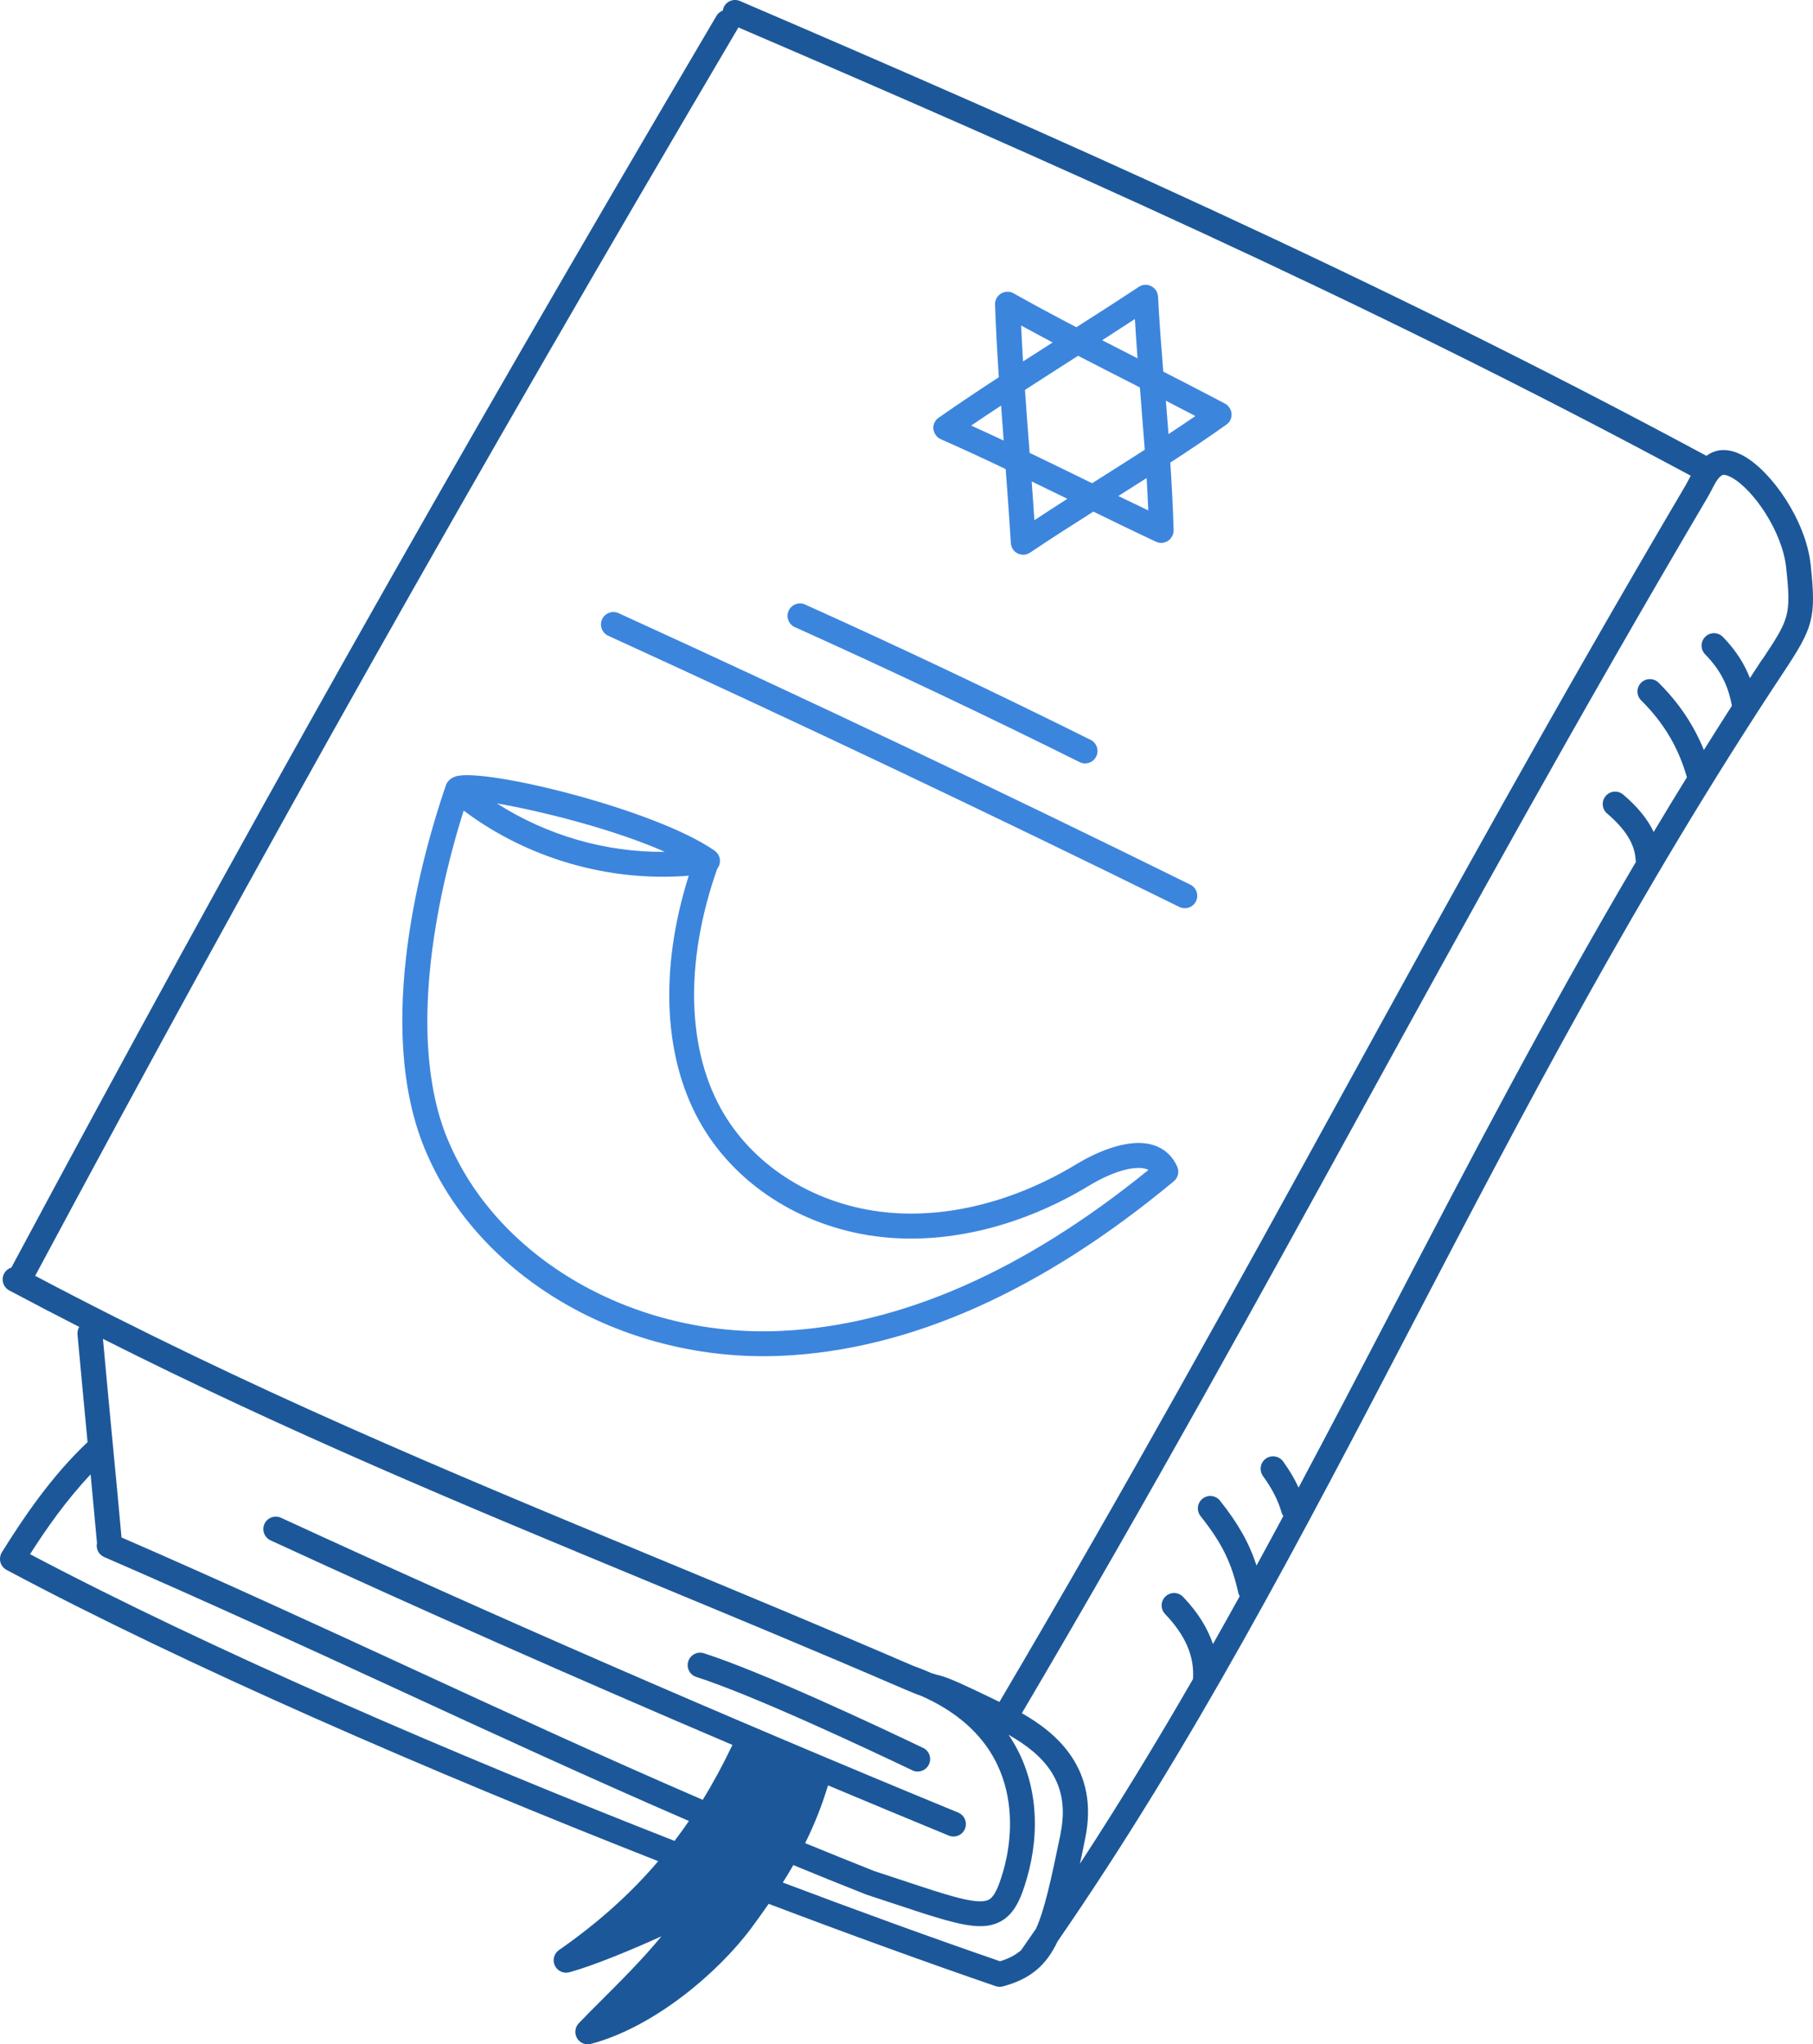
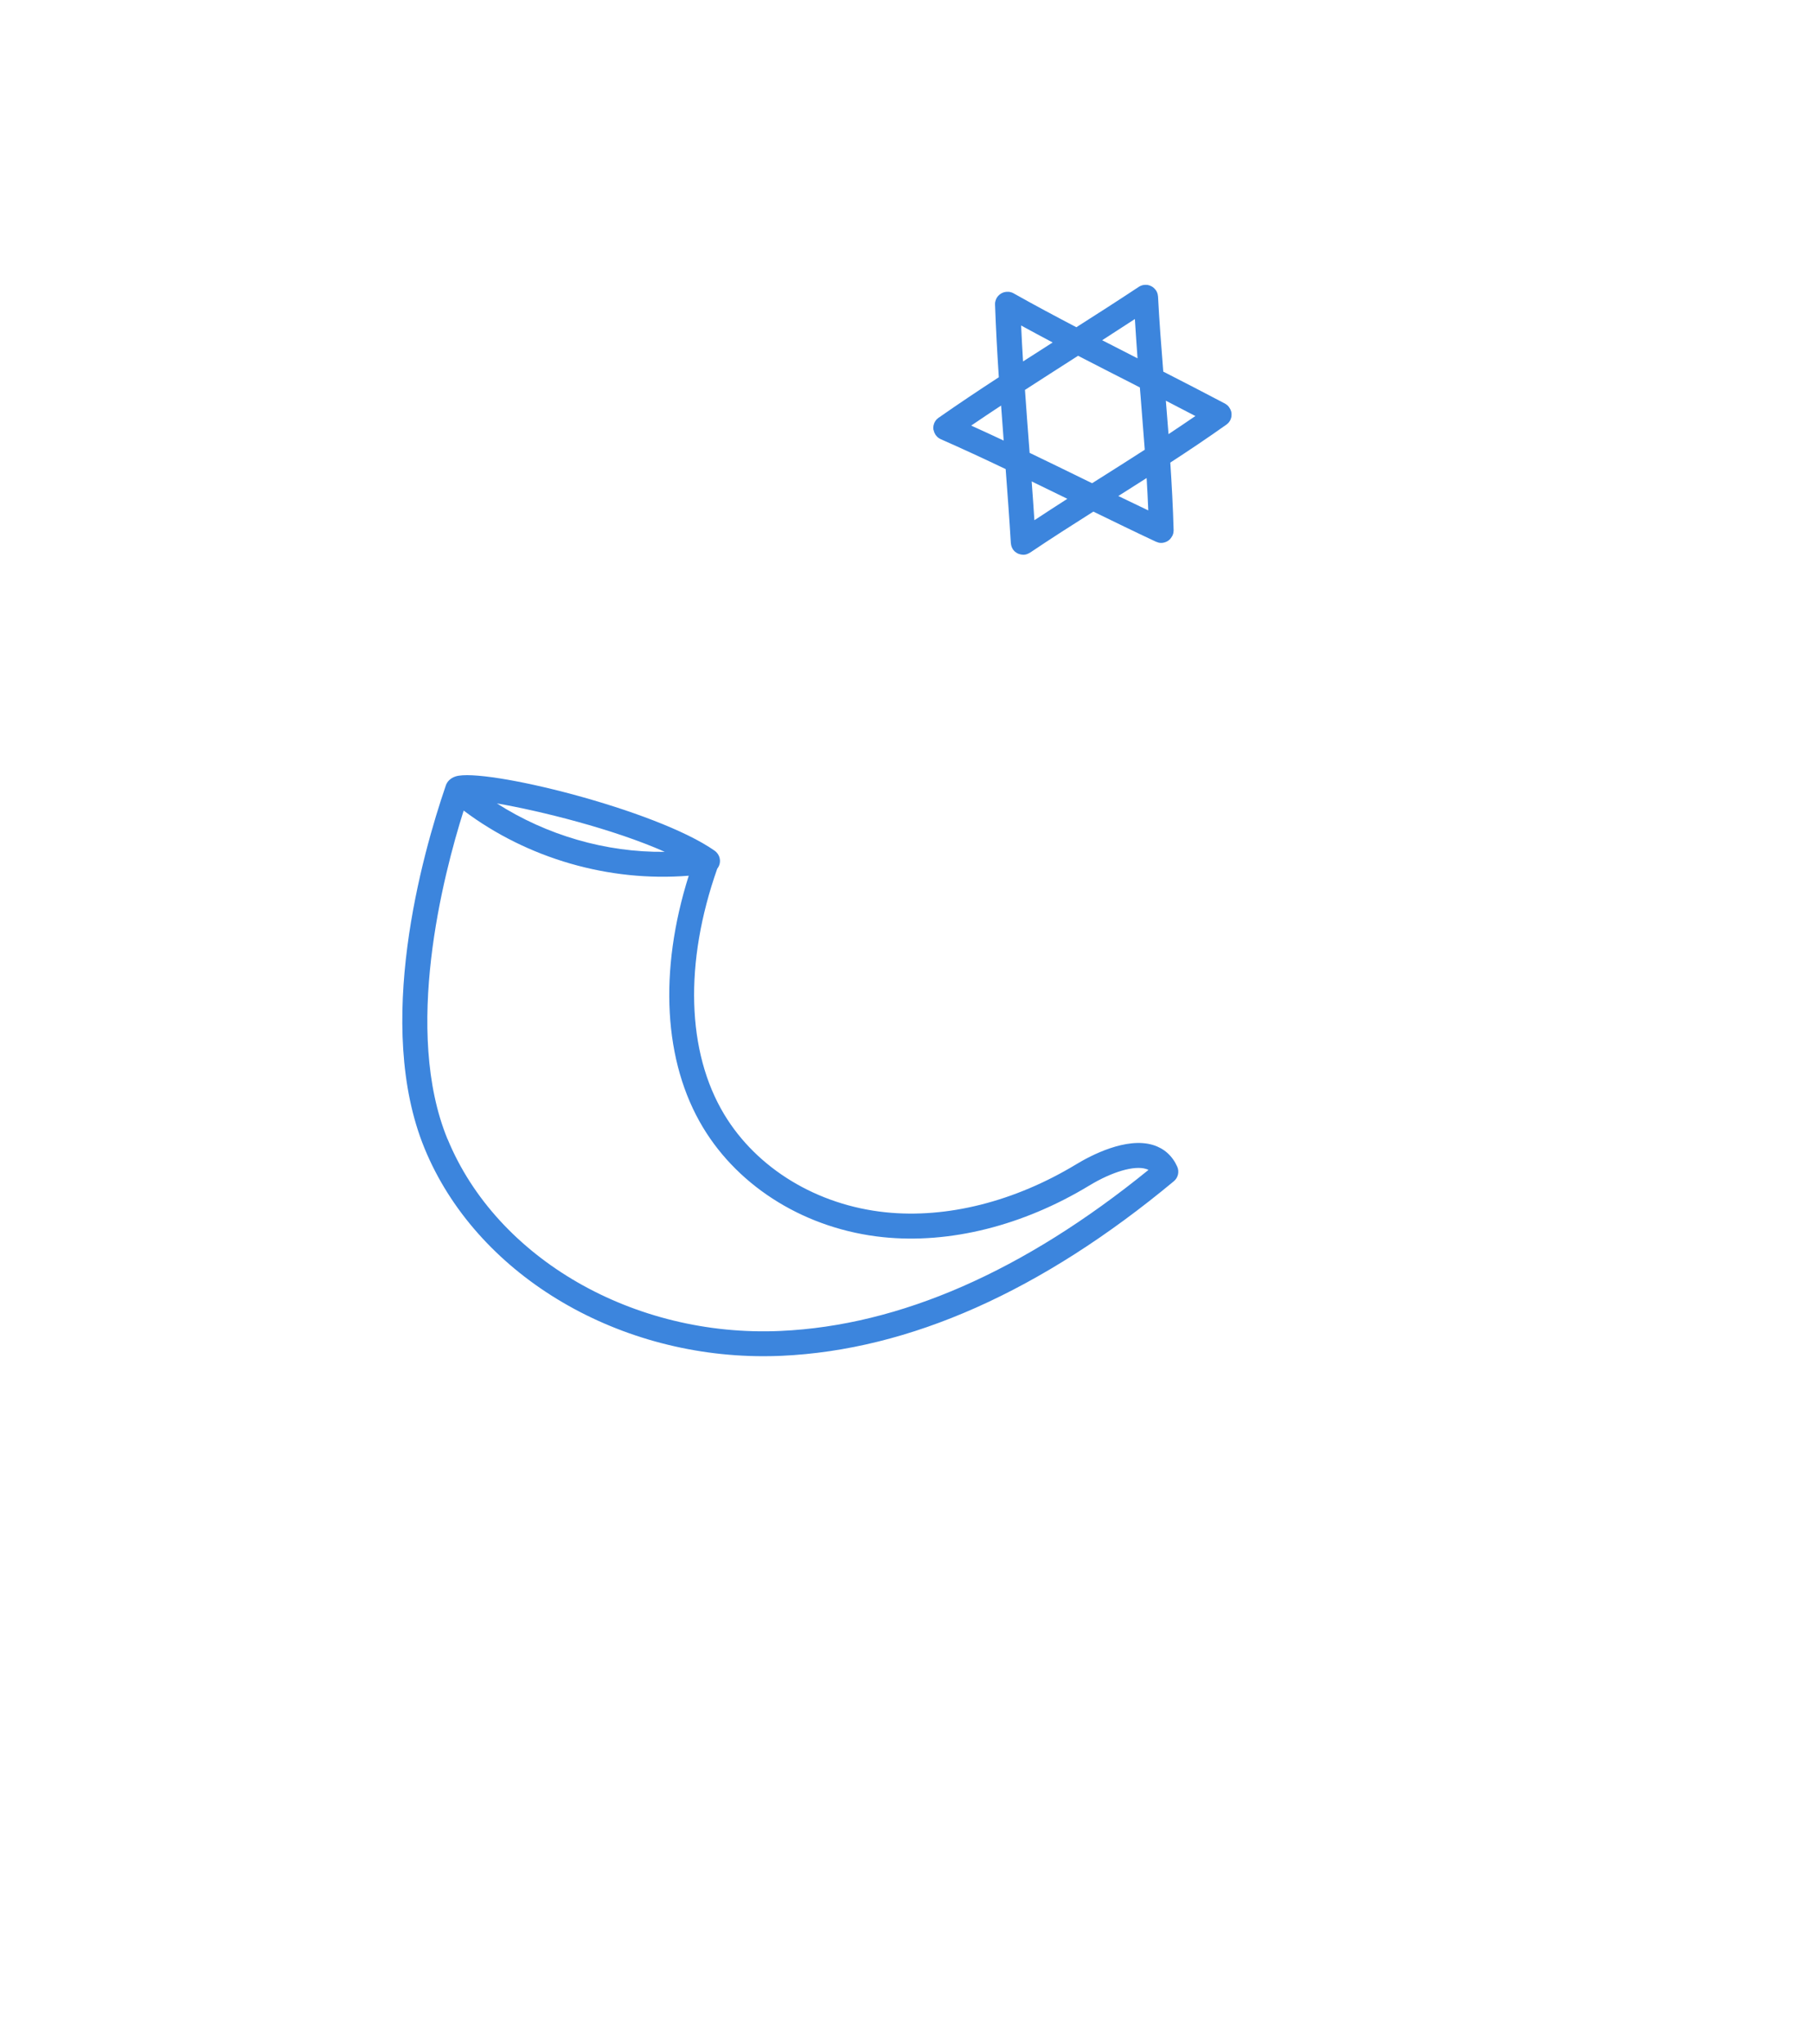
<svg xmlns="http://www.w3.org/2000/svg" id="Layer_2" viewBox="0 0 273.32 308.23">
  <defs>
    <style>.cls-1{fill:#1c5899;}.cls-2{fill:#3c85dd;}</style>
  </defs>
  <g id="doodles">
    <g>
-       <path class="cls-2" d="M91.69,95.86c28.79,13.16,57.76,26.92,86.1,40.89,.27,.13,.55,.19,.83,.19,.69,0,1.36-.38,1.68-1.04,.46-.93,.08-2.05-.85-2.51-28.37-14-57.37-27.77-86.2-40.94-.94-.43-2.05-.01-2.48,.93-.43,.94-.02,2.05,.93,2.48Z" />
-       <path class="cls-2" d="M119.83,94.56c14.36,6.47,28.8,13.32,42.92,20.35,.27,.13,.55,.2,.83,.2,.69,0,1.35-.38,1.68-1.04,.46-.93,.08-2.05-.84-2.51-14.16-7.05-28.64-13.92-43.05-20.41-.95-.43-2.05,0-2.48,.94-.43,.94,0,2.05,.94,2.48Z" />
-       <path class="cls-1" d="M139.16,263.55c-6.98-3.34-24.19-11.43-33.04-14.27-.99-.32-2.04,.23-2.36,1.21-.32,.99,.22,2.04,1.21,2.36,8.64,2.78,25.65,10.78,32.57,14.08,.26,.13,.54,.18,.81,.18,.7,0,1.37-.39,1.69-1.07,.45-.93,.05-2.05-.88-2.5Z" />
-       <path class="cls-1" d="M272.97,85.15c-.73-6.71-5.87-14.01-10.04-16.37-2.24-1.27-3.88-.99-4.86-.54-.3,.14-.57,.31-.82,.49C206.74,41.53,157.58,19.93,111.55,.15c-.95-.41-2.05,.03-2.46,.98-.06,.15-.1,.3-.12,.46-.39,.15-.73,.41-.96,.8C66.64,72.62,36.78,125.64,1.71,191.13c-.45,.14-.85,.45-1.09,.9-.49,.91-.14,2.05,.77,2.54,3.55,1.89,7.06,3.72,10.55,5.5-.19,.33-.29,.71-.26,1.12,.52,5.69,1,10.76,1.48,15.83,.01,.14,.03,.28,.04,.43-5.56,5.24-9.82,11.63-12.92,16.61-.27,.44-.35,.98-.22,1.48,.13,.5,.47,.92,.93,1.17,26.98,14.41,63.92,30.43,98.24,43.92-4.24,4.97-9.14,9.35-14.96,13.4-.75,.52-1.01,1.51-.63,2.33,.39,.83,1.31,1.26,2.19,1.02,3.46-.94,9.12-3.26,13.88-5.42-2.71,3.32-6.2,6.81-9.04,9.64-1.27,1.27-2.44,2.44-3.42,3.47-.58,.61-.68,1.53-.26,2.25,.34,.58,.96,.92,1.61,.92,.16,0,.32-.02,.48-.06,9.62-2.55,19.31-10.88,24.23-17.53,.9-1.22,1.75-2.41,2.57-3.59,12.26,4.65,23.88,8.86,34.21,12.41,.2,.07,.4,.1,.61,.1,.16,0,.33-.02,.49-.06,4.17-1.12,6.54-3.18,8.24-6.78,20.28-29.37,36.53-60.5,53.68-93.39,16.61-31.85,33.79-64.79,55.71-97.89,4.5-6.8,5.02-8.14,4.15-16.29ZM5.29,192.39C40.22,127.18,70,74.29,111.23,4.29c.03-.05,.05-.11,.07-.16,45.43,19.53,93.87,40.85,143.59,67.6-.07,.14-.15,.28-.22,.41-.17,.34-.35,.67-.53,.99-19.87,33.72-36.15,63.35-51.88,92-15.66,28.51-31.86,57.99-51.59,91.49l-.69-.34c-4.08-1.98-7.03-3.35-8.21-3.62-.46-.1-.92-.25-1.38-.4-.88-.39-1.81-.76-2.78-1.11-13.56-5.85-26.51-11.22-39.03-16.41-31.27-12.96-60.85-25.22-93.28-42.37Zm96.4,85.18c-33.75-13.23-70.18-28.97-97.16-43.23,2.41-3.78,5.45-8.13,9.13-12.03,.31,3.3,.63,6.69,.96,10.34-.19,.86,.25,1.76,1.08,2.12,15.46,6.7,30.3,13.54,44.66,20.16,14.08,6.5,28.48,13.13,43.5,19.64-.7,1.02-1.42,2.02-2.17,3Zm-59.33-48.72c-.94-.43-2.05-.02-2.49,.92-.43,.94-.02,2.05,.92,2.49,22.37,10.31,45.69,20.64,69.63,30.84-1.4,2.93-2.88,5.68-4.48,8.28-15.2-6.57-29.76-13.28-44-19.85-14.02-6.47-28.52-13.15-43.62-19.71-.49-5.41-.95-10.29-1.42-15.15-.45-4.75-.9-9.52-1.38-14.79,27.98,14.1,54.15,24.95,81.63,36.34,12.52,5.19,25.47,10.55,39.01,16.4,.87,.37,1.81,.77,2.79,1.12,16.31,7.25,13.6,21.88,12.3,26.37-.77,2.65-1.4,3.91-2.2,4.33-1.64,.86-6.01-.59-13.25-3-1.23-.41-2.56-.85-4-1.32-3.51-1.39-6.98-2.8-10.42-4.21,1.35-2.71,2.5-5.57,3.45-8.71,6.04,2.53,12.1,5.06,18.2,7.57,.23,.1,.48,.14,.71,.14,.74,0,1.44-.44,1.73-1.16,.39-.96-.06-2.05-1.02-2.45-35.38-14.57-69.73-29.53-102.11-44.46Zm117.54,47.6c-1.46,7.06-2.42,11.48-3.71,14.35-.75,1.08-1.49,2.17-2.25,3.25-.87,.76-1.89,1.28-3.18,1.67-9.93-3.42-21.04-7.45-32.75-11.87,.55-.87,1.09-1.75,1.59-2.63,3.59,1.48,7.21,2.95,10.88,4.4,.02,0,.03,0,.05,.02,.02,0,.03,.02,.05,.02,1.45,.47,2.79,.92,4.03,1.33,6.41,2.13,10.34,3.44,13.17,3.44,1.15,0,2.12-.22,3-.68,2.11-1.11,3.12-3.35,4.05-6.61,1.99-6.92,1.72-14.94-2.78-21.57,5.36,3.05,9.41,7.23,7.83,14.88Zm105.79-177.08c-.64,.96-1.25,1.92-1.88,2.88-.75-1.94-1.95-4.03-4.07-6.21-.72-.74-1.91-.76-2.65-.04-.74,.72-.76,1.91-.04,2.65,2.62,2.69,3.52,5.06,4.05,7.76-1.43,2.23-2.84,4.45-4.23,6.68-1.53-3.78-3.78-7.13-6.82-10.15-.73-.73-1.92-.72-2.65,.01-.73,.74-.72,1.92,.01,2.65,3.42,3.39,5.62,7.1,6.9,11.6-1.7,2.75-3.37,5.5-5.01,8.25-.9-1.93-2.41-3.78-4.59-5.64-.79-.67-1.97-.58-2.64,.21-.67,.79-.58,1.97,.21,2.64,2.79,2.39,4.16,4.6,4.3,6.97,0,.11,.03,.21,.05,.32-13.49,22.88-25.3,45.52-36.83,67.64-4.71,9.04-9.36,17.94-14.03,26.71-.6-1.3-1.36-2.6-2.33-3.94-.61-.84-1.78-1.02-2.62-.42-.84,.61-1.02,1.78-.42,2.62,1.38,1.9,2.29,3.68,2.79,5.45,.06,.22,.16,.41,.28,.58-1.34,2.5-2.69,4.98-4.04,7.46-1.14-3.46-2.79-6.36-5.51-9.78-.64-.81-1.82-.94-2.63-.3-.81,.64-.94,1.82-.3,2.63,3.23,4.07,4.67,7,5.7,11.61,.04,.17,.12,.32,.2,.47-1.33,2.41-2.68,4.81-4.03,7.21-.83-2.45-2.32-4.84-4.51-7.12-.72-.75-1.91-.77-2.65-.05-.75,.72-.77,1.9-.05,2.65,3.08,3.21,4.44,6.42,4.2,9.8-5.45,9.45-11.09,18.73-17.04,27.84,.26-1.2,.52-2.46,.79-3.81,2.18-10.57-4.46-16-9.55-18.88,19.71-33.47,35.89-62.92,51.53-91.4,15.73-28.63,31.99-58.23,51.83-91.9,.22-.37,.42-.77,.63-1.16,.52-1,1-1.94,1.63-2.23,.15-.07,.62-.06,1.44,.4,3.3,1.86,7.58,8.17,8.16,13.51,.78,7.28,.46,7.77-3.54,13.82Z" />
+       <path class="cls-1" d="M139.16,263.55Z" />
      <path class="cls-2" d="M117.83,204.43c19.28-.87,39.18-9.73,59.13-26.32,.65-.54,.86-1.44,.51-2.21-.72-1.61-1.96-2.73-3.59-3.24-4.08-1.28-9.48,1.59-11.61,2.88-9.31,5.64-19.53,8.21-28.76,7.25-10.32-1.07-19.41-6.59-24.33-14.76-5.67-9.42-6.04-22.9-1.05-37.05,.17-.21,.29-.46,.36-.73,.18-.75-.12-1.52-.74-1.97-8.83-6.22-34.81-12.59-39.07-11.21-.86,.28-1.25,.84-1.42,1.23-.03,.06-.05,.13-.07,.2-3.52,10.28-10.83,36.09-3.17,54.69,7.7,18.71,28.44,31.3,51.07,31.3,.92,0,1.84-.02,2.76-.06Zm-17.61-75.99c-8.87,.11-17.81-2.5-25.31-7.3,6.53,1.12,17.62,3.88,25.31,7.3Zm-32.75,43.33c-6.71-16.31-.7-39.67,2.43-49.55,9.61,7.23,21.92,10.79,33.93,9.82-4.54,14.38-3.8,28.07,2.14,37.94,5.52,9.18,15.67,15.37,27.15,16.56,10.05,1.04,21.09-1.72,31.09-7.78,3.43-2.08,6.78-3.06,8.55-2.51,.14,.04,.26,.09,.38,.15-18.82,15.3-37.48,23.47-55.47,24.28-22.09,1-42.77-10.89-50.19-28.92Z" />
      <path class="cls-2" d="M140.75,64.85c.01,.06,.03,.13,.05,.19,.02,.05,.03,.11,.05,.16,.02,.06,.05,.11,.08,.16,.03,.06,.06,.11,.09,.17,0,.01,.01,.03,.02,.04,.02,.03,.04,.04,.06,.07,.06,.08,.12,.15,.19,.22,.04,.04,.08,.07,.12,.11,.07,.05,.14,.1,.21,.14,.05,.03,.1,.06,.15,.08,.02,0,.03,.02,.05,.03,3.25,1.43,6.53,2.95,9.79,4.51,.28,3.72,.56,7.48,.78,11.17,0,.04,.01,.08,.02,.11,0,.06,.02,.13,.03,.19,.01,.06,.03,.12,.05,.18,.02,.05,.04,.11,.06,.16,.03,.07,.07,.13,.1,.19,.02,.03,.03,.07,.05,.1,0,0,.01,.01,.02,.02,.08,.11,.17,.22,.27,.31,.03,.02,.06,.04,.09,.07,.08,.06,.16,.12,.25,.17,.04,.02,.08,.04,.12,.06,.09,.04,.18,.08,.28,.1,.04,.01,.07,.02,.11,.03,.13,.03,.27,.05,.41,.05h0s.07,0,.11,0c.14,0,.28-.03,.41-.07,.02,0,.05-.02,.07-.03,.14-.05,.28-.11,.4-.19,.02-.01,.04-.02,.06-.03,3.16-2.13,6.36-4.17,9.53-6.18,3.14,1.53,6.3,3.07,9.44,4.54,.01,0,.02,0,.03,.01,.09,.04,.19,.07,.29,.1,.03,0,.06,.02,.08,.03,.13,.03,.26,.04,.39,.04,.02,0,.03,0,.05,0,.15,0,.29-.03,.43-.07,.03,0,.07-.02,.1-.03,.12-.04,.24-.09,.34-.15,.03-.02,.07-.04,.1-.06,.13-.09,.25-.18,.35-.3,.02-.02,.03-.04,.05-.07,.09-.11,.17-.22,.23-.35,.01-.02,.03-.03,.04-.05,0-.02,.01-.04,.02-.05,.03-.06,.05-.13,.07-.19,.02-.06,.04-.11,.05-.17,.01-.05,.02-.11,.02-.17,0-.07,.02-.14,.02-.21,0-.02,0-.04,0-.05-.09-3.42-.28-6.82-.5-10.19,2.83-1.84,5.66-3.74,8.45-5.72,.08-.05,.14-.12,.21-.18,.02-.02,.05-.04,.07-.06,.11-.11,.2-.24,.27-.37,0-.01,.02-.02,.03-.04,.02-.03,.03-.07,.04-.1,.03-.06,.05-.12,.07-.18,.02-.06,.03-.11,.05-.17,.01-.06,.03-.12,.03-.18,0-.06,.01-.12,.01-.18,0-.06,0-.12,0-.19,0-.06-.01-.11-.02-.17,0-.06-.02-.12-.04-.19-.02-.06-.03-.11-.06-.17-.02-.05-.04-.11-.07-.16-.03-.06-.07-.12-.11-.18-.02-.03-.03-.06-.05-.09-.01-.01-.02-.02-.03-.04-.04-.06-.09-.11-.14-.17-.04-.04-.07-.08-.11-.11-.05-.04-.1-.08-.15-.11-.05-.04-.11-.08-.16-.11-.02,0-.03-.02-.05-.03-3.06-1.62-6.2-3.23-9.3-4.82-.3-3.74-.59-7.53-.79-11.33,0-.04-.01-.07-.02-.11,0-.07-.02-.14-.03-.21-.01-.05-.03-.09-.04-.14-.02-.08-.05-.15-.08-.22-.01-.03-.03-.06-.05-.09-.03-.05-.05-.11-.09-.16-.02-.03-.05-.05-.07-.08,0,0-.01-.01-.02-.02-.3-.39-.72-.63-1.18-.71-.03,0-.06,0-.09,0-.09,0-.17-.02-.26-.01-.01,0-.03,0-.04,0-.03,0-.06,.01-.1,.01-.08,0-.15,.02-.23,.03-.05,.01-.1,.03-.15,.05-.06,.02-.13,.04-.19,.07-.06,.03-.12,.06-.17,.09-.03,.02-.07,.03-.1,.06-3.08,2.04-6.26,4.08-9.4,6.08-3.17-1.66-6.32-3.34-9.39-5.07-.14-.09-.28-.15-.44-.2,0,0-.01,0-.02,0-.1-.03-.21-.06-.32-.07-.04,0-.08,0-.12,0-.06,0-.12-.01-.18,0-.02,0-.03,0-.05,0-.06,0-.11,.01-.16,.02-.07,.01-.14,.02-.21,.04-.04,.01-.08,.03-.12,.04-.08,.03-.15,.05-.22,.09-.04,.02-.07,.04-.1,.06-.07,.04-.14,.08-.2,.13-.04,.03-.07,.06-.11,.1-.05,.05-.11,.09-.16,.15-.03,.04-.06,.08-.09,.12-.04,.06-.09,.11-.12,.18,0,.01-.02,.02-.02,.03-.02,.04-.03,.08-.05,.11-.03,.06-.06,.12-.08,.19-.02,.06-.03,.12-.05,.18-.01,.06-.03,.11-.04,.17-.01,.07-.01,.15-.01,.22,0,.04,0,.07,0,.11,.13,3.62,.33,7.28,.57,10.94-3.05,1.99-6.08,4.01-9.02,6.07,0,0,0,0-.01,0-.02,.01-.04,.03-.06,.04-.03,.02-.05,.04-.08,.07-.06,.05-.12,.1-.18,.15-.04,.04-.08,.09-.11,.13-.04,.05-.08,.09-.11,.15-.04,.06-.07,.13-.11,.19-.02,.03-.04,.06-.05,.1,0,.01,0,.02-.01,.03-.03,.07-.05,.14-.07,.22-.01,.05-.03,.09-.04,.14-.01,.07-.02,.13-.02,.2,0,.05-.01,.11-.01,.16,0,.07,0,.13,.02,.2,0,.05,0,.11,.02,.16Zm39.46-2.12c-1.35,.92-2.7,1.84-4.05,2.73-.13-1.69-.26-3.37-.4-5.04,1.5,.77,2.97,1.54,4.45,2.31Zm-24.27,15.71c-.13-1.95-.26-3.9-.41-5.85,1.8,.87,3.6,1.75,5.38,2.62-1.66,1.06-3.31,2.14-4.97,3.23Zm16.92-6.36c.1,1.62,.18,3.25,.25,4.88-1.51-.72-3.01-1.44-4.52-2.17,1.42-.89,2.84-1.8,4.27-2.71Zm-1.77-23.96c.13,1.98,.25,3.95,.4,5.91-1.77-.9-3.54-1.81-5.33-2.73,1.65-1.06,3.28-2.12,4.92-3.19Zm-8.57,5.52c2.7,1.4,5.41,2.78,8.08,4.14,.41,.21,.83,.43,1.24,.64,.04,.48,.08,.98,.12,1.46,.21,2.61,.42,5.26,.62,7.93-2.25,1.45-4.5,2.88-6.72,4.28-.4,.25-.82,.52-1.22,.77-.41-.2-.83-.4-1.23-.6-2.7-1.32-5.44-2.66-8.19-3.98-.01-.18-.03-.37-.04-.55-.23-2.95-.45-5.94-.66-8.94,2.53-1.64,5.06-3.26,7.56-4.86,.15-.09,.3-.19,.45-.29Zm-3.83-2c-1.48,.95-2.97,1.9-4.46,2.86-.11-1.81-.21-3.62-.29-5.42,1.57,.86,3.16,1.71,4.76,2.56Zm-7.77,9.5c.13,1.77,.26,3.53,.39,5.29-1.63-.77-3.27-1.52-4.9-2.26,1.49-1.01,2.99-2.02,4.51-3.02Z" />
    </g>
  </g>
</svg>